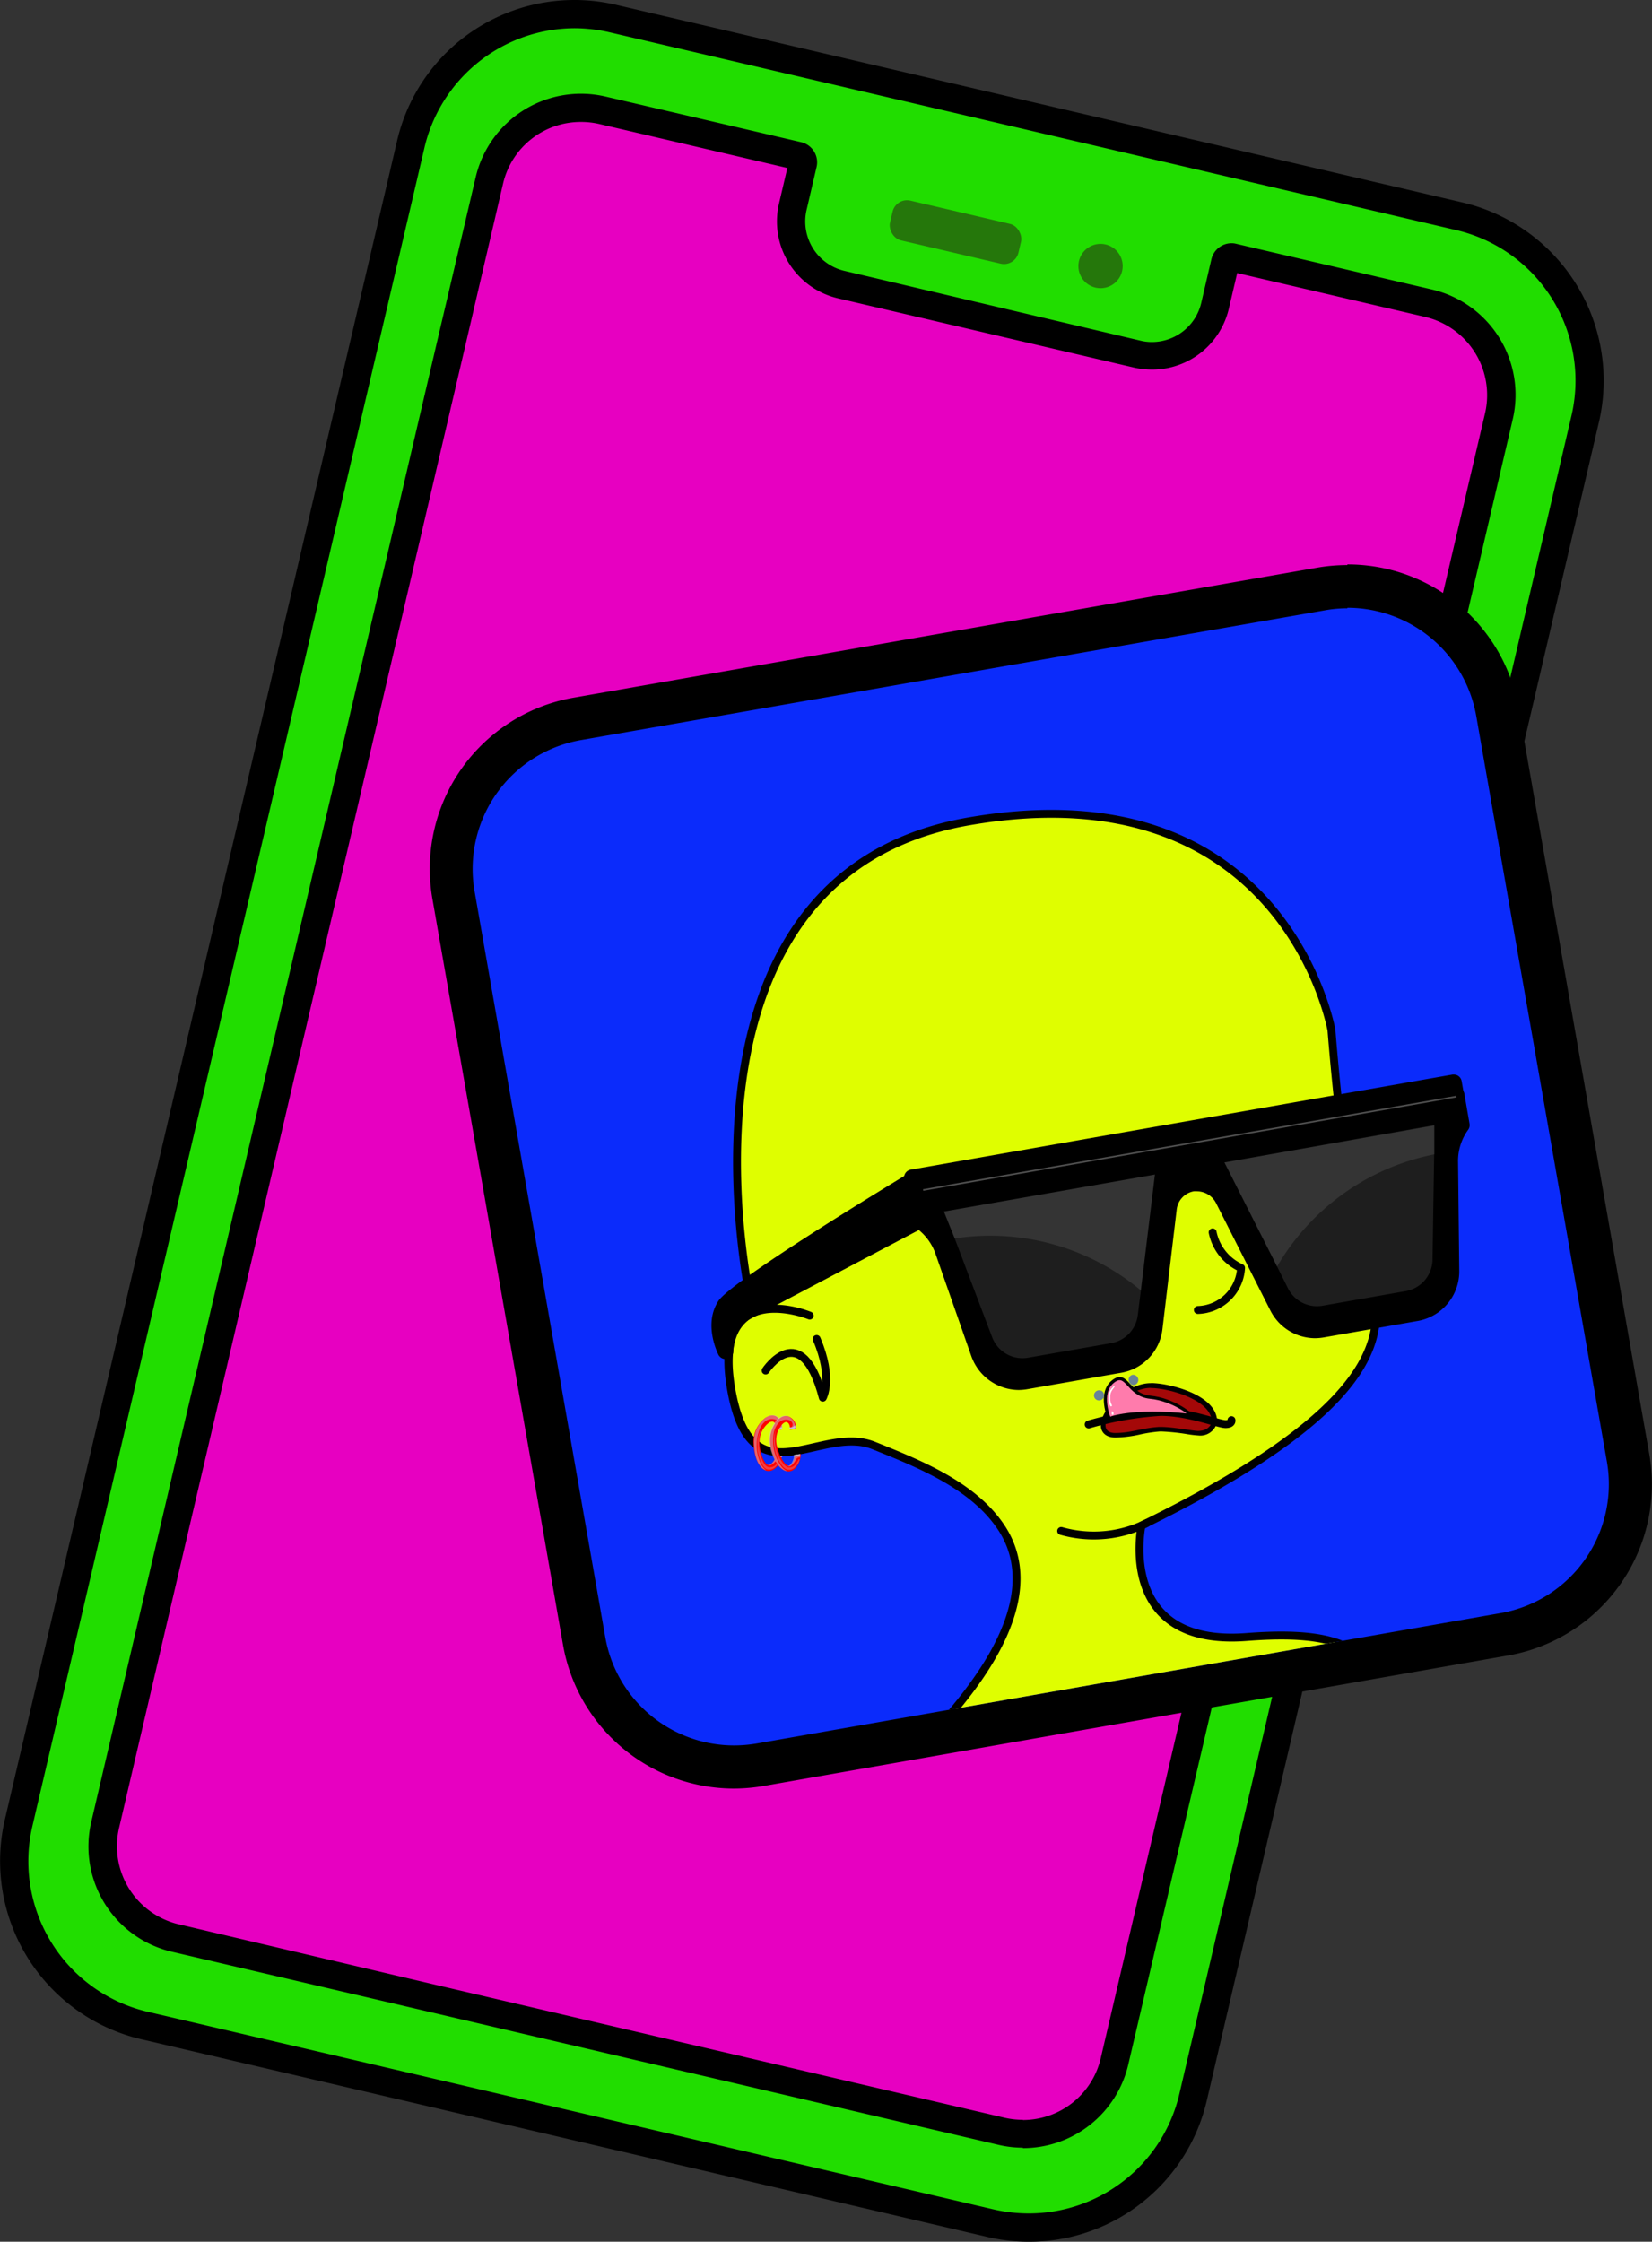
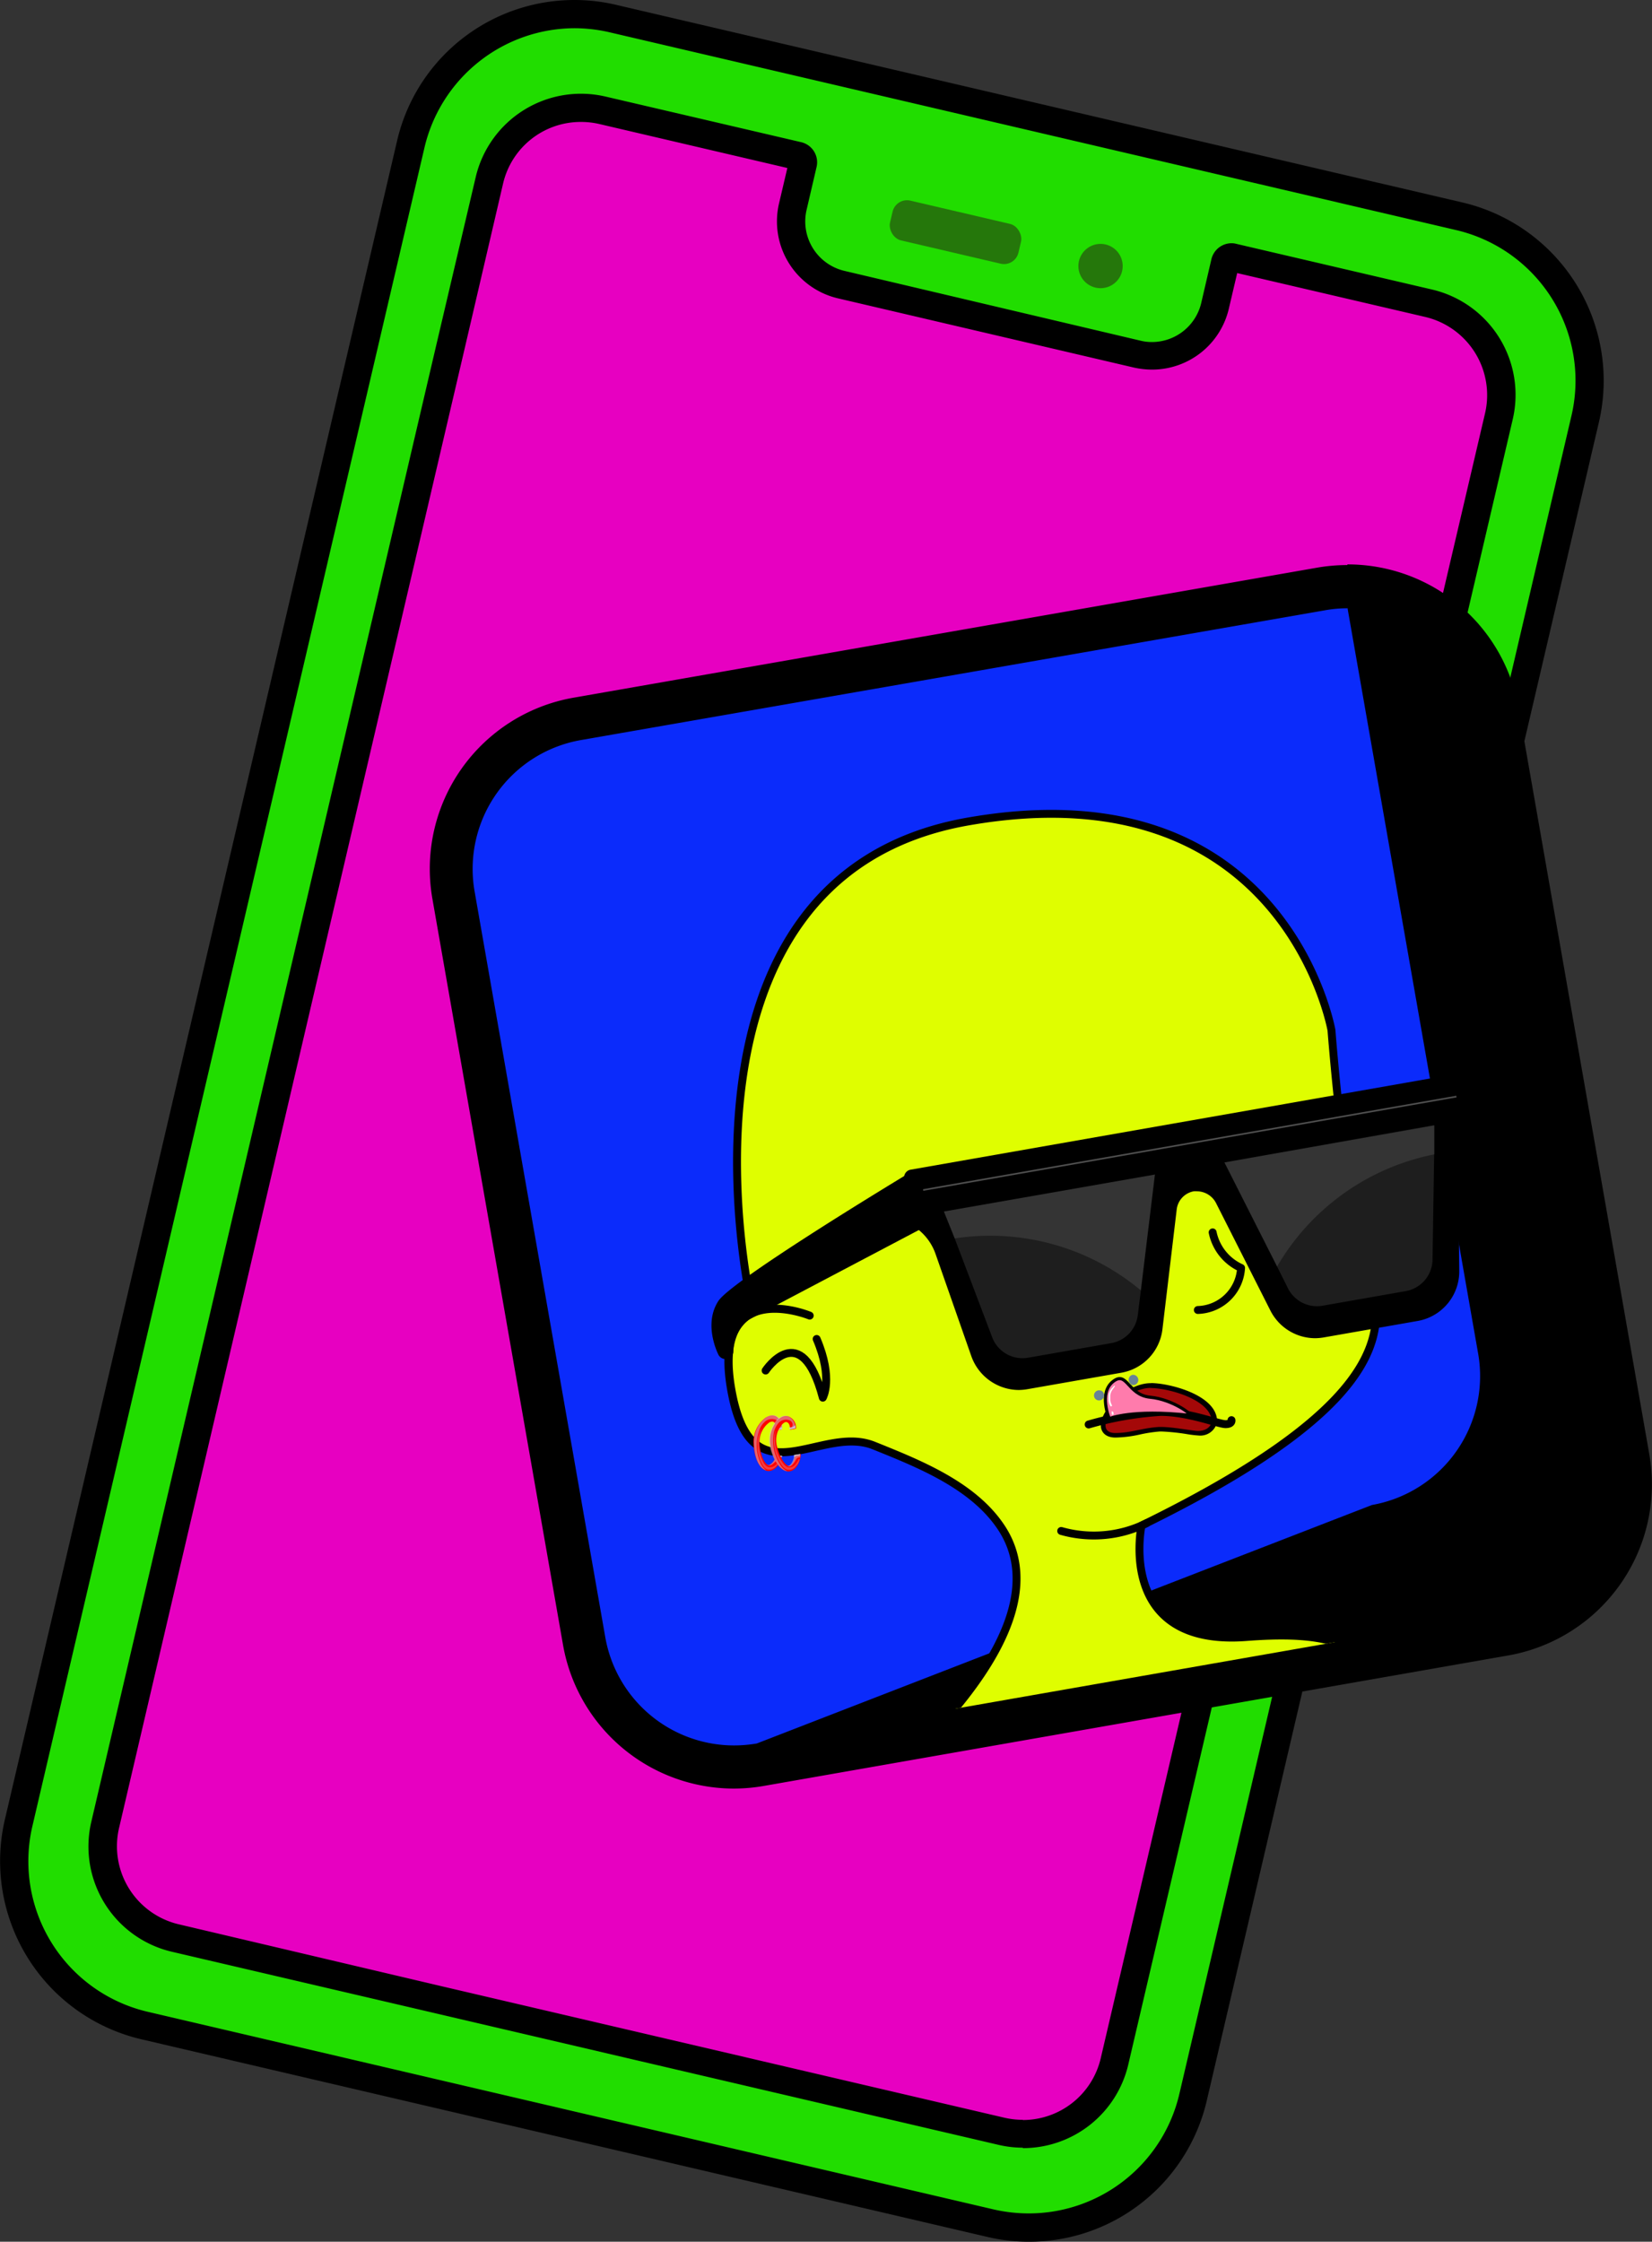
<svg xmlns="http://www.w3.org/2000/svg" viewBox="0 0 152.81 207.37">
  <rect x="0" y="0" width="152.81" height="207.37" fill="#333333" stroke="none" />
  <defs>
    <style>.cls-1,.cls-11{fill:none;}.cls-2{isolation:isolate;}.cls-3{fill:#340072;}.cls-4{fill:url(#linear-gradient);}.cls-5{fill:#e700c1;}.cls-6{fill:#21dd00;}.cls-7{fill:#25770b;}.cls-8{fill:#0b2bfb;}.cls-9{clip-path:url(#clip-path);}.cls-10{fill:#dffe00;}.cls-10,.cls-11,.cls-12,.cls-19{stroke:#000;}.cls-10,.cls-11,.cls-19{stroke-linecap:round;stroke-linejoin:round;}.cls-10,.cls-11,.cls-12{stroke-width:0.73px;}.cls-12{stroke-miterlimit:10;}.cls-13{fill:#a40808;}.cls-14{fill:red;}.cls-15,.cls-16,.cls-17{fill:#c8c9dc;}.cls-15,.cls-17,.cls-22{mix-blend-mode:multiply;}.cls-15,.cls-22{opacity:0.5;}.cls-16,.cls-23{mix-blend-mode:screen;opacity:0.3;}.cls-17{opacity:0.9;}.cls-18{fill:#ff3f00;}.cls-19{fill:#ff7bac;stroke-width:0.29px;}.cls-20,.cls-24,.cls-26{fill:#fff;}.cls-21,.cls-22,.cls-23{fill:#688397;}.cls-24{opacity:0.31;}.cls-25{fill:#1e1e1e;}.cls-26{opacity:0.1;}</style>
    <linearGradient id="linear-gradient" x1="43.77" y1="367" x2="43.77" y2="190.72" gradientTransform="translate(94.99 -177.82) rotate(13.15)" gradientUnits="userSpaceOnUse">
      <stop offset="0" stop-color="#45e5ff" />
      <stop offset="0.23" stop-color="#32b1ff" />
      <stop offset="1" stop-color="#9573ff" />
    </linearGradient>
    <clipPath id="clip-path">
      <rect class="cls-1" x="49.25" y="61.73" width="94.05" height="94.23" transform="translate(-17.34 18.25) rotate(-9.94)" />
    </clipPath>
  </defs>
  <g class="cls-2">
    <g id="Layer_2" data-name="Layer 2">
      <g id="Layer_1-2" data-name="Layer 1">
        <path class="cls-3" d="M132.43,26.78,56,8.93A10,10,0,0,0,44,16.4L40.37,31.86l-13.2,56.5L8.44,168.55a10,10,0,0,0,7.48,12l24.5,5.72,51.91,12.13a10,10,0,0,0,12-7.48L122,115.58l13.77-59,4.16-17.8A10,10,0,0,0,132.43,26.78Z" />
        <path class="cls-4" d="M132.43,26.78,56,8.93A10,10,0,0,0,44,16.4L40.37,31.86l-13.2,56.5L8.44,168.55a10,10,0,0,0,7.48,12l24.5,5.72,51.91,12.13a10,10,0,0,0,12-7.48L122,115.58l13.77-59,4.16-17.8A10,10,0,0,0,132.43,26.78Z" />
        <path class="cls-5" d="M94.62,200.45a12.2,12.2,0,0,1-2.69-.31L15.52,182.28a11.74,11.74,0,0,1-8.78-14.12L42.29,16A11.71,11.71,0,0,1,53.74,6.92a11.54,11.54,0,0,1,2.68.31l76.41,17.85a11.78,11.78,0,0,1,8.78,14.13L106.06,191.36a11.77,11.77,0,0,1-11.44,9.09Z" />
        <path d="M53.74,8.66A10.65,10.65,0,0,1,56,8.92l76.41,17.86a10,10,0,0,1,7.47,12L104.36,191a10,10,0,0,1-9.74,7.73,10.08,10.08,0,0,1-2.3-.26l-76.4-17.85a10,10,0,0,1-7.48-12L44,16.41a10,10,0,0,1,9.76-7.75m0-3.49h0A13.46,13.46,0,0,0,40.59,15.61L5,167.76A13.52,13.52,0,0,0,15.13,184l76.4,17.85a13.49,13.49,0,0,0,16.23-10.07L143.3,39.61a13.5,13.5,0,0,0-10.07-16.23L56.82,5.53a13.36,13.36,0,0,0-3.08-.36Z" />
        <path class="cls-6" d="M95.17,206.06a15.87,15.87,0,0,1-3.56-.41L13.37,187.37A15.6,15.6,0,0,1,1.72,168.62L38,13.37A15.54,15.54,0,0,1,53.18,1.31a15.87,15.87,0,0,1,3.56.41L135,20a15.6,15.6,0,0,1,11.65,18.75L110.36,194a15.54,15.54,0,0,1-15.19,12.06ZM53.73,10a8.67,8.67,0,0,0-8.47,6.73L9.71,168.85a8.74,8.74,0,0,0,6.5,10.47l76.41,17.85a9,9,0,0,0,2,.23,8.71,8.71,0,0,0,8.48-6.73L138.64,38.52a8.73,8.73,0,0,0-6.5-10.47l-18.09-4.22-.14,0a.62.62,0,0,0-.59.47l-.92,4a6,6,0,0,1-5.85,4.64,5.76,5.76,0,0,1-1.37-.16L77.82,26.33a6,6,0,0,1-4.48-7.22l.92-3.95a.6.6,0,0,0-.07-.46.67.67,0,0,0-.38-.28L55.72,10.2A8.87,8.87,0,0,0,53.73,10Z" />
        <path d="M53.18,2.61A14.57,14.57,0,0,1,56.44,3l78.24,18.28a14.3,14.3,0,0,1,10.68,17.18L109.09,193.7a14.3,14.3,0,0,1-13.92,11.05,14.56,14.56,0,0,1-3.26-.37L13.67,186.1A14.3,14.3,0,0,1,3,168.91L39.26,13.67A14.31,14.31,0,0,1,53.18,2.61m41.43,196.1a10,10,0,0,0,9.76-7.75L122,115.58l13.77-59,4.16-17.8a10,10,0,0,0-7.48-12l-18.08-4.22a1.67,1.67,0,0,0-.44-.06A1.92,1.92,0,0,0,112.05,24l-.93,4a4.69,4.69,0,0,1-4.57,3.64,4.41,4.41,0,0,1-1.07-.13L78.12,25.06a4.7,4.7,0,0,1-3.51-5.65l.92-3.95a1.91,1.91,0,0,0-1.43-2.31L56,8.93A10,10,0,0,0,44,16.4L40.37,31.86l-13.2,56.5L8.44,168.55a10,10,0,0,0,7.48,12l24.5,5.72,51.91,12.13a9.93,9.93,0,0,0,2.28.27M53.18,0A16.83,16.83,0,0,0,36.72,13.07L.45,168.32a16.93,16.93,0,0,0,12.62,20.32l78.24,18.28a16.88,16.88,0,0,0,20.32-12.62L147.9,39.05a16.93,16.93,0,0,0-12.62-20.32L57,.45A16.82,16.82,0,0,0,53.18,0ZM94.61,196.09a7.49,7.49,0,0,1-1.69-.19L41,183.77,16.51,178A7.42,7.42,0,0,1,11,169.15L29.72,89l13.2-56.5L46.53,17a7.37,7.37,0,0,1,7.2-5.72,7.51,7.51,0,0,1,1.7.19l17.4,4.07-.77,3.28a7.31,7.31,0,0,0,5.46,8.78L104.88,34a7.85,7.85,0,0,0,1.67.19,7.29,7.29,0,0,0,7.12-5.65l.77-3.28,17.4,4.06a7.43,7.43,0,0,1,5.53,8.9L133.21,56l-13.78,59-17.61,75.39a7.4,7.4,0,0,1-7.21,5.72Z" />
        <rect class="cls-7" x="82.29" y="19.59" width="12.2" height="3.78" rx="1.37" transform="translate(7.2 -19.55) rotate(13.15)" />
        <circle class="cls-7" cx="101.8" cy="24.61" r="2.05" />
        <path class="cls-8" d="M67.9,163.45A14.07,14.07,0,0,1,54,151.79L42,82.82A14.09,14.09,0,0,1,53.4,66.5l68.8-12.06a14.27,14.27,0,0,1,2.44-.21,14.07,14.07,0,0,1,13.87,11.66l12.09,69a14.09,14.09,0,0,1-11.45,16.31l-68.8,12.06A14.39,14.39,0,0,1,67.9,163.45Z" />
-         <path d="M124.64,56.22a12.11,12.11,0,0,1,11.91,10l12.09,69a12.11,12.11,0,0,1-9.83,14L70,161.28a12.61,12.61,0,0,1-2.11.18,12.1,12.1,0,0,1-11.9-10l-12.09-69a12.1,12.1,0,0,1,9.83-14l68.8-12a11.63,11.63,0,0,1,2.1-.19m0-4a16.34,16.34,0,0,0-2.79.24L53.05,64.54A16.07,16.07,0,0,0,40,83.16l12.08,69A16.06,16.06,0,0,0,67.9,165.45a16.35,16.35,0,0,0,2.79-.25l68.8-12.06a16.08,16.08,0,0,0,13.07-18.62l-12.09-69a16.05,16.05,0,0,0-15.83-13.31Z" />
+         <path d="M124.64,56.22l12.09,69a12.11,12.11,0,0,1-9.83,14L70,161.28a12.61,12.61,0,0,1-2.11.18,12.1,12.1,0,0,1-11.9-10l-12.09-69a12.1,12.1,0,0,1,9.83-14l68.8-12a11.63,11.63,0,0,1,2.1-.19m0-4a16.34,16.34,0,0,0-2.79.24L53.05,64.54A16.07,16.07,0,0,0,40,83.16l12.08,69A16.06,16.06,0,0,0,67.9,165.45a16.35,16.35,0,0,0,2.79-.25l68.8-12.06a16.08,16.08,0,0,0,13.07-18.62l-12.09-69a16.05,16.05,0,0,0-15.83-13.31Z" />
        <g class="cls-9">
          <path class="cls-10" d="M80.8,133.71c-5-2-11.34,5.29-13.18-5.21s7.25-6.81,7.25-6.81-2.91-1.22-5.18-.27c-.15.06-9.44-40.3,19.87-45.43s33.6,19.31,33.6,19.31,1.24,16.14,3.08,21.36,4.14,12.34-20.65,24.46c0,0-2.38,11.24,9.72,10.31s12.51,2.82,17.08,13.1l12.54,26.65-8.5,1.5-6-9.46-.1-.15v0a13.31,13.31,0,0,1-14.91,4.4s-3,6.67-15.54,6.42-13.58-12.58-11.43-16.68c0,0-.38.9-.5,1.32a2.74,2.74,0,0,1-.4.8s-3.49,2-3.6,8.73c0,3,.77,8.39,1.72,13.54l-6.57,1.17C77.34,191.86,76,177,76,177a12.62,12.62,0,0,1,1.93-7.63c1.79-2.9,4.55-5.06,6.91-7.47,4.59-4.68,12.3-13.5,7.86-20.47-2.57-4-7.63-6-11.87-7.71-5-2-11.34,5.29-13.18-5.21s7.25-6.81,7.25-6.81" />
          <path class="cls-10" d="M125.53,194.58l-2-6.9a14,14,0,0,1-8.07-.23s-3,6.67-15.54,6.42a15.35,15.35,0,0,1-4.49-.72l-.06,0a59,59,0,0,1,1.92,6.39Z" />
          <path class="cls-11" d="M130.34,183.05a14.27,14.27,0,0,0,1.61-2.46,12.31,12.31,0,0,0,1-2.48,5.89,5.89,0,0,0,0-3.62,1.11,1.11,0,0,1-.09-.31c0-.16.1-.19.17-.31a.51.51,0,0,0,0-.48.4.4,0,0,0-.31-.27c-.16,0-.29.21-.42.2s-.25-.2-.35-.28a2.26,2.26,0,0,0-.55-.3C126,170.69,122,162.06,122,162.06" />
          <path class="cls-11" d="M70.82,126.78s3.31-5,5.29,2.51c0,0,1-1.75-.57-5.43" />
          <path class="cls-11" d="M98.61,179a3.69,3.69,0,0,1,1.18-.19,6.45,6.45,0,0,1,4,1.35,4.36,4.36,0,0,1,1.61,4,3.28,3.28,0,0,1-.48,1.12c-1,1.44-2.76,2-4.35,2.32a3.76,3.76,0,0,1-4.56-3.14C95.56,182.39,96.52,179.75,98.61,179Z" />
          <path class="cls-11" d="M129.59,172a4.09,4.09,0,0,0-1.16,4.2,3.54,3.54,0,0,0,4.4,2.15" />
          <path class="cls-11" d="M131.42,173a2,2,0,0,0-.57,2,1.74,1.74,0,0,0,2.14,1" />
          <path class="cls-11" d="M115.47,187.37s3.89-7.47-5-15.76" />
          <path class="cls-11" d="M106.06,140.9a11,11,0,0,1-7.9.72" />
          <ellipse class="cls-12" cx="94.05" cy="115.61" rx="1.23" ry="1.2" transform="translate(-11.51 10.4) rotate(-5.97)" />
          <ellipse class="cls-12" cx="117.62" cy="112.78" rx="1.2" ry="1.27" transform="translate(-11.09 12.84) rotate(-5.97)" />
          <path class="cls-11" d="M87.12,114.38s3-6,9.81-5.74" />
-           <path class="cls-11" d="M96.34,115.94a4.42,4.42,0,0,1-3.94,2.31" />
          <path class="cls-11" d="M120.66,114.44a4.41,4.41,0,0,1-4.55-.38" />
          <path class="cls-11" d="M115,106.83s4.3.53,6,2.23" />
-           <path class="cls-11" d="M100,181.72a1.2,1.2,0,0,1,.84,0,1.84,1.84,0,0,1,1.27,1.42c.24,1.34-1.44,1.58-1.44,1.58s-1.11.27-1.42-1.13A1.6,1.6,0,0,1,100,181.72Z" />
          <path class="cls-13" d="M103.12,132.79c-1,0-1.13-.64-1.14-.91,0-1.27,2.15-3.63,4.32-3.7h.12c1.74,0,5.85,1.13,5.89,3.32a1.37,1.37,0,0,1-1.5,1.09h0a9.57,9.57,0,0,1-1.06-.12,17,17,0,0,0-2.33-.25h-.24a13.83,13.83,0,0,0-1.9.28,10,10,0,0,1-2.13.28Z" />
          <path d="M106.42,128.4c1.69,0,5.64,1.09,5.67,3.11,0,0-.11.85-1.28.86h0c-.43,0-2.3-.37-3.38-.37h-.25c-1.68.12-2.48.54-4,.56h0c-2.45,0,.48-4.08,3.18-4.17h.12m0-.44h-.13c-2.13.06-4.55,2.43-4.52,3.92,0,.54.37,1.11,1.35,1.11a11.31,11.31,0,0,0,2.21-.27,13.21,13.21,0,0,1,1.87-.29h.22a19.55,19.55,0,0,1,2.3.24,10.45,10.45,0,0,0,1.08.13,1.58,1.58,0,0,0,1.72-1.25s0,0,0-.06c0-2.45-4.44-3.54-6.11-3.54Z" />
          <path class="cls-11" d="M100.7,131.77a30.68,30.68,0,0,1,6.66-1.16c2.6,0,5.36,1.13,6,1.13s.55-.37.55-.37" />
          <path class="cls-11" d="M110.8,121.18a4.13,4.13,0,0,0,4-3.89,4.63,4.63,0,0,1-2.63-3.29" />
          <path class="cls-14" d="M71.1,136.08c.65,0,1.15-.82,1.21-1.37v-.05h-.56c0,.37-.41.85-.65.86s-.78-.7-.84-2a2.23,2.23,0,0,1,.84-1.89.52.52,0,0,1,.42-.12c.32.15.21.69.2.7v.05h.57a1.12,1.12,0,0,0-.54-1.26.79.79,0,0,0-.64,0,1.2,1.2,0,0,0-.32.16,2.8,2.8,0,0,0-1.09,2.39C69.77,135,70.35,136.08,71.1,136.08Z" />
          <path class="cls-15" d="M70.87,136h0a1.54,1.54,0,0,1-.56-.76,4,4,0,0,1-.1-2.85,1.84,1.84,0,0,1,.59-.92,1,1,0,0,1,1-.12.51.51,0,0,1,.24.28A.31.31,0,0,1,72,132a.18.18,0,0,1-.23,0,.57.57,0,0,1,0,.18v.05h.57a1.12,1.12,0,0,0-.54-1.26.79.79,0,0,0-.64,0,1.2,1.2,0,0,0-.32.16,2.8,2.8,0,0,0-1.09,2.39C69.77,134.87,70.23,135.84,70.87,136Z" />
          <path class="cls-15" d="M72.31,134.66h-.56c0,.37-.41.85-.65.86a.36.36,0,0,1-.15-.06.3.3,0,0,0,.22.1.51.51,0,0,0,.3-.13,1.77,1.77,0,0,0,.31-.3l.16-.18a.34.34,0,0,1,.22-.07.23.23,0,0,1,.1.07,2,2,0,0,0,0-.24Z" />
          <path class="cls-16" d="M71.7,135.73a.8.8,0,0,1-.8.17.94.94,0,0,1-.37-.37,3.46,3.46,0,0,1-.45-1.73,2.75,2.75,0,0,1,.41-1.74,3.75,3.75,0,0,0,.13,3.22.91.91,0,0,0,.36.39.69.69,0,0,0,.7-.1,1.75,1.75,0,0,0,.41-.45s.06-.08.06,0-.06.1-.07.13a2.13,2.13,0,0,1-.16.25A1,1,0,0,1,71.7,135.73Z" />
          <path class="cls-17" d="M72.31,132a1.67,1.67,0,0,1-.23.12.85.85,0,0,1-.32,0h0s0,.08,0,.08v.05h.57A2.46,2.46,0,0,0,72.31,132Z" />
          <path class="cls-17" d="M72.31,134.66h-.56a1.33,1.33,0,0,1,0,.19.88.88,0,0,1,.53-.08l.07,0s0,0,0-.08Z" />
          <path class="cls-14" d="M73.07,136.1c.63-.11,1-1,1-1.55l0-.05a4.85,4.85,0,0,1-.55.09c0,.38-.25.91-.49,1s-.88-.56-1.17-1.85a2.2,2.2,0,0,1,.51-2c.14-.14.29-.22.39-.19.34.09.32.64.32.65a.07.07,0,0,0,0,.05,3.33,3.33,0,0,0,.55-.1,1.1,1.1,0,0,0-.74-1.14.8.8,0,0,0-.63.1,1.48,1.48,0,0,0-.29.22,2.82,2.82,0,0,0-.67,2.54C71.58,135.29,72.32,136.23,73.07,136.1Z" />
          <path class="cls-15" d="M72.83,136.1h0a1.56,1.56,0,0,1-.68-.64,4.06,4.06,0,0,1-.59-2.8,2,2,0,0,1,.43-1,.93.93,0,0,1,1-.29.49.49,0,0,1,.28.23.34.34,0,0,1,0,.35A.2.2,0,0,1,73,132c0,.09,0,.17,0,.17a.07.07,0,0,0,0,.05,3.33,3.33,0,0,0,.55-.1,1.1,1.1,0,0,0-.74-1.14.8.8,0,0,0-.63.1,1.48,1.48,0,0,0-.29.22,2.82,2.82,0,0,0-.67,2.54C71.54,135.14,72.17,136,72.83,136.1Z" />
          <path class="cls-15" d="M74,134.5a4.85,4.85,0,0,1-.55.09c0,.38-.25.91-.49,1a.32.32,0,0,1-.16,0,.38.38,0,0,0,.23.06.53.53,0,0,0,.28-.18,1.77,1.77,0,0,0,.26-.35,1.32,1.32,0,0,1,.12-.2.31.31,0,0,1,.21-.11.16.16,0,0,1,.11,0,2,2,0,0,0,0-.24Z" />
          <path class="cls-16" d="M73.6,135.65a.75.75,0,0,1-.76.3.85.85,0,0,1-.43-.29,3.38,3.38,0,0,1-.74-1.63,2.78,2.78,0,0,1,.11-1.78,3.74,3.74,0,0,0,.68,3.15.92.92,0,0,0,.41.32.7.7,0,0,0,.68-.22,1.77,1.77,0,0,0,.33-.52s0-.08.05,0,0,.11,0,.14-.07.19-.12.28A1.11,1.11,0,0,1,73.6,135.65Z" />
          <path class="cls-17" d="M73.55,131.84a1,1,0,0,1-.2.15.8.8,0,0,1-.31.09h0v.08a.07.07,0,0,0,0,.05,3.33,3.33,0,0,0,.55-.1A1.31,1.31,0,0,0,73.55,131.84Z" />
          <path class="cls-17" d="M74,134.5a4.85,4.85,0,0,1-.55.09.67.67,0,0,1,0,.2.82.82,0,0,1,.5-.17H74s0-.06,0-.08Z" />
          <path class="cls-18" d="M95.36,193.4c-.13,0-8.27-2.43-8-12.4a.22.22,0,0,1,.2-.21h0a.21.21,0,0,1,.21.17c.16.73,1.44,1.12,3.71,1.12,6.92,0,22.31-3.6,40.17-9.38h.07a.19.19,0,0,1,.12,0l.34.24.15.14a.51.51,0,0,1,.38-.21.59.59,0,0,1,.52.41.75.75,0,0,1,0,.67l-.1.13a.35.35,0,0,0,0,.27,5.87,5.87,0,0,1,0,3.79,13.42,13.42,0,0,1-1,2.52,15.6,15.6,0,0,1-1.64,2.5c0,.06-1.23,2.13-5.4,3.23-1.06.29-26,7-29.61,7Z" />
          <path d="M131.76,172.91l.34.24c.07.08.16.17.24.17h0c.12,0,.25-.2.4-.2h0c.14,0,.25.13.31.27a.51.51,0,0,1,0,.48c-.07.12-.17.15-.17.31a1.11,1.11,0,0,0,.09.31,5.89,5.89,0,0,1,0,3.62,12.31,12.31,0,0,1-1,2.48,14.27,14.27,0,0,1-1.61,2.46s-1.16,2.07-5.28,3.16c0,0-25.91,7-29.56,7h-.13S87.31,190.92,87.6,181c.19.87,1.57,1.28,3.92,1.28,7,0,22.39-3.6,40.24-9.38m0-.44-.14,0c-17.84,5.78-33.2,9.37-40.1,9.37-3,0-3.44-.66-3.5-.94a.43.43,0,0,0-.42-.35h0a.46.46,0,0,0-.4.43c-.15,5.28,2,8.43,3.92,10.13a11.34,11.34,0,0,0,4.17,2.47l.1,0h.15c3.66,0,28.61-6.7,29.67-7,4-1.06,5.35-3,5.53-3.33a15,15,0,0,0,1.64-2.51,13,13,0,0,0,1-2.57,6.12,6.12,0,0,0,0-3.89.76.76,0,0,1,0-.11l.09-.13a1,1,0,0,0,0-.87.81.81,0,0,0-.69-.54h0a.68.68,0,0,0-.4.13l0,0-.34-.24a.49.49,0,0,0-.25-.08Z" />
          <path class="cls-19" d="M110,130.92c.47.05-1.48-1.47-3.6-1.67s-2.13-2.51-3.46-1.44-.33,3.42-.33,3.42S104.69,130.34,110,130.92Z" />
          <path class="cls-20" d="M102.86,130a1.26,1.26,0,0,1-.16-.46c0-.15,0-.3,0-.46a1,1,0,0,1,.13-.41,1.37,1.37,0,0,1,.13-.2c.06-.07.1-.14.15-.21s0-.1-.06-.06l-.2.22a.55.55,0,0,0-.13.17,1.16,1.16,0,0,0-.17.47,4.53,4.53,0,0,0,0,.52,1.24,1.24,0,0,0,.17.5A.09.09,0,0,0,102.86,130Z" />
          <path class="cls-20" d="M103,130.76c0-.06,0-.12-.08-.19a.07.07,0,0,0-.08,0,.06.06,0,0,0,0,.08,1.21,1.21,0,0,0,0,.18A.08.08,0,0,0,103,130.76Z" />
          <path class="cls-21" d="M102.12,129a.47.47,0,0,1-.38.54.47.47,0,0,1-.54-.38.48.48,0,0,1,.38-.54A.47.47,0,0,1,102.12,129Z" />
          <path class="cls-22" d="M101.62,129.35a.43.43,0,0,1-.35-.06h0a.48.48,0,0,0,.47.21.47.47,0,0,0,.38-.54.48.48,0,0,0-.31-.36.45.45,0,0,1-.19.75Z" />
          <path class="cls-23" d="M101.25,128.92a.47.47,0,0,1,.23-.25.43.43,0,0,1,.35,0,.6.6,0,0,0-.3.07.56.56,0,0,0-.22.21.74.74,0,0,0,0,.14.39.39,0,0,0,0,.15A.36.36,0,0,1,101.25,128.92Z" />
          <path class="cls-21" d="M105.28,127.56a.48.48,0,0,1-.38.54.47.47,0,0,1-.16-.92A.48.48,0,0,1,105.28,127.56Z" />
          <path class="cls-22" d="M104.77,128a.46.46,0,0,1-.34-.06h0a.49.49,0,0,0,.48.21.48.48,0,0,0,.38-.54.47.47,0,0,0-.32-.36.44.44,0,0,1-.19.75Z" />
          <path class="cls-23" d="M104.41,127.52a.43.43,0,0,1,.23-.25.4.4,0,0,1,.34,0,.66.66,0,0,0-.3.07.47.47,0,0,0-.21.21.37.37,0,0,0,0,.14.2.2,0,0,0,0,.15A.36.36,0,0,1,104.41,127.52Z" />
          <g id="sungrass_14" data-name="sungrass 14">
            <path d="M84.58,110.51a.31.31,0,0,1-.21-.07.31.31,0,0,1-.15-.23L84,109a.38.38,0,0,1,.3-.43l50.12-8.78h.06a.36.36,0,0,1,.36.3l.22,1.23a.43.43,0,0,1-.06.27.38.38,0,0,1-.24.15l-50.12,8.79Z" />
            <path d="M134.48,100.13l.22,1.23-50.12,8.79-.22-1.24,50.12-8.78m0-.73h-.12L84.23,108.2a.73.73,0,0,0-.59.84l.22,1.23a.71.71,0,0,0,.3.47.7.7,0,0,0,.42.13h.12l50.12-8.78a.74.74,0,0,0,.6-.84L135.2,100a.73.73,0,0,0-.72-.6Z" />
            <path d="M94.23,128.21a4.33,4.33,0,0,1-4.06-2.93l-3.29-9.4a5.29,5.29,0,0,0-2-2.65.33.33,0,0,1-.15-.23l-.49-2.79a.32.32,0,0,1,.06-.27.36.36,0,0,1,.23-.15L134.64,101h.06a.39.39,0,0,1,.21.06.38.38,0,0,1,.15.24l.49,2.79a.38.38,0,0,1-.07.27,5.36,5.36,0,0,0-1,3.18l.1,9.95a4.28,4.28,0,0,1-3.51,4.33l-8.73,1.53a4.37,4.37,0,0,1-.72.06,4.28,4.28,0,0,1-3.83-2.4l-5-9.88a2.33,2.33,0,0,0-2.08-1.31,1.69,1.69,0,0,0-.38,0,2.29,2.29,0,0,0-1.88,2l-1.32,11a4.25,4.25,0,0,1-3.48,3.75L95,128.15a4.37,4.37,0,0,1-.72.06Z" />
            <path d="M134.7,101.36l.49,2.79a5.63,5.63,0,0,0-1.07,3.39l.1,10a3.94,3.94,0,0,1-3.21,4L122.27,123a3.66,3.66,0,0,1-.65.06,4,4,0,0,1-3.51-2.2l-5-9.89a2.7,2.7,0,0,0-2.4-1.5,2.28,2.28,0,0,0-.45,0,2.69,2.69,0,0,0-2.18,2.34l-1.31,11a3.91,3.91,0,0,1-3.18,3.43l-8.73,1.53a3.85,3.85,0,0,1-.66.06,4,4,0,0,1-3.72-2.69l-3.28-9.4a5.72,5.72,0,0,0-2.17-2.83l-.48-2.78,24.9-4.37.32,0,24.9-4.37m0-.72h-.13L109.67,105l-.32.06-24.9,4.36a.71.71,0,0,0-.47.3.74.74,0,0,0-.12.54l.49,2.79a.71.71,0,0,0,.31.48A5,5,0,0,1,86.54,116l3.29,9.4a4.69,4.69,0,0,0,4.4,3.18,5.14,5.14,0,0,0,.78-.07l8.73-1.53a4.63,4.63,0,0,0,3.79-4.06l1.31-11a1.94,1.94,0,0,1,1.58-1.72,1.77,1.77,0,0,1,.32,0,2,2,0,0,1,1.75,1.1l5,9.89a4.66,4.66,0,0,0,4.16,2.6,5.14,5.14,0,0,0,.78-.07l8.73-1.53a4.65,4.65,0,0,0,3.82-4.69l-.11-10a4.92,4.92,0,0,1,.94-3,.73.73,0,0,0,.12-.56l-.48-2.78a.79.79,0,0,0-.3-.47.72.72,0,0,0-.42-.13Z" />
            <rect class="cls-24" x="84.21" y="105.75" width="50.89" height="0.15" transform="translate(-16.62 20.52) rotate(-9.94)" />
            <path class="cls-25" d="M106.83,108.65l-1.3,10.72-.28,2.25a3,3,0,0,1-2.43,2.62l-7.75,1.36a3,3,0,0,1-3.31-1.94l-3.45-9.1-1-2.49Z" />
            <path class="cls-26" d="M106.83,108.65l-1.3,10.72a21.72,21.72,0,0,0-17.22-4.81l-1-2.49Z" />
            <path class="cls-25" d="M113.26,107.53l4.87,9.63,1,2a3,3,0,0,0,3.18,1.63l7.74-1.36a3,3,0,0,0,2.46-2.95l.15-9.73,0-2.67Z" />
            <path class="cls-26" d="M113.26,107.53l4.87,9.63a21.71,21.71,0,0,1,14.56-10.38l0-2.67Z" />
          </g>
          <path d="M67.07,125.35a.38.38,0,0,1-.33-.2c0-.11-1.33-2.63,0-4.62s15.89-10.72,17.56-11.73a.41.41,0,0,1,.19,0,.4.4,0,0,1,.15,0,.36.36,0,0,1,.21.27l.66,3.77a.37.37,0,0,1-.19.38L69,121.77A4.07,4.07,0,0,0,67.43,125a.37.37,0,0,1-.29.32Z" />
          <path d="M84.47,109.11l.66,3.77-16.26,8.57a4.4,4.4,0,0,0-1.8,3.53s-1.26-2.41,0-4.25,17.44-11.62,17.44-11.62m0-.72a.75.75,0,0,0-.38.1c-2.73,1.65-16.43,10-17.67,11.84-1.43,2.17-.06,4.87,0,5a.74.74,0,0,0,.65.39h.13a.73.73,0,0,0,.59-.65,3.74,3.74,0,0,1,1.44-3l16.24-8.56a.74.74,0,0,0,.38-.77L85.19,109a.75.75,0,0,0-.42-.54.8.8,0,0,0-.3-.06Z" />
        </g>
      </g>
    </g>
  </g>
</svg>